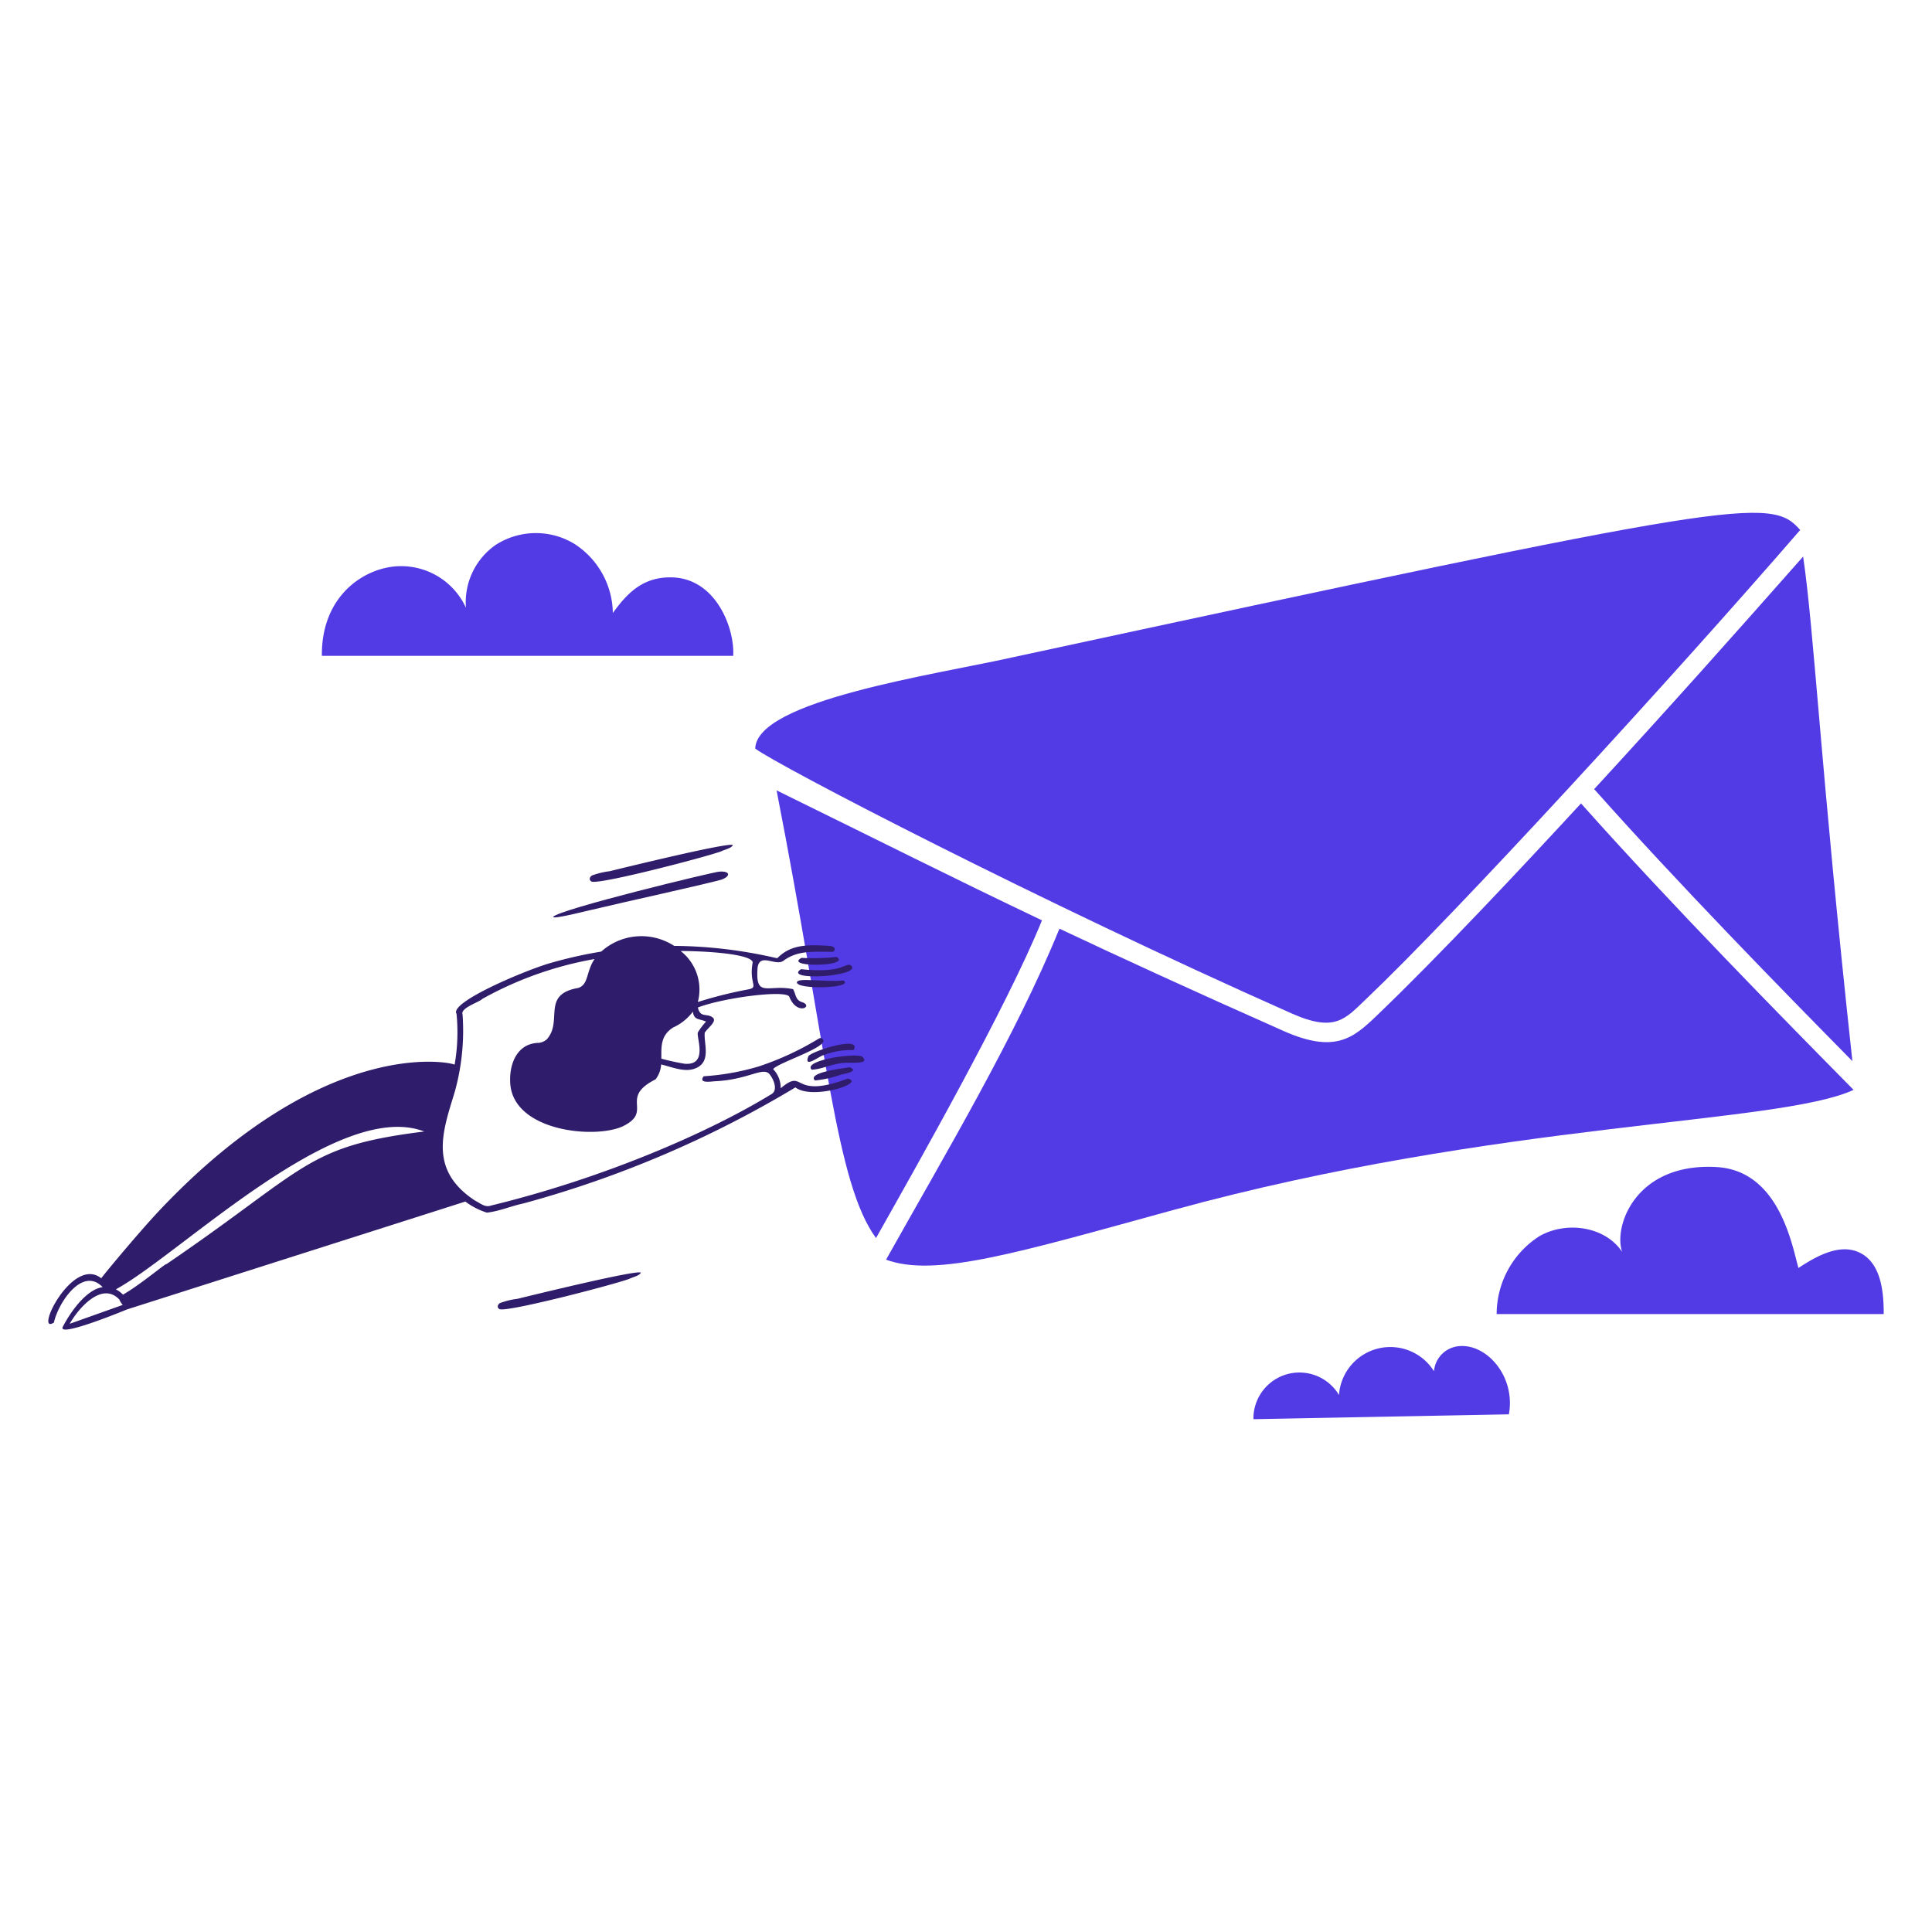
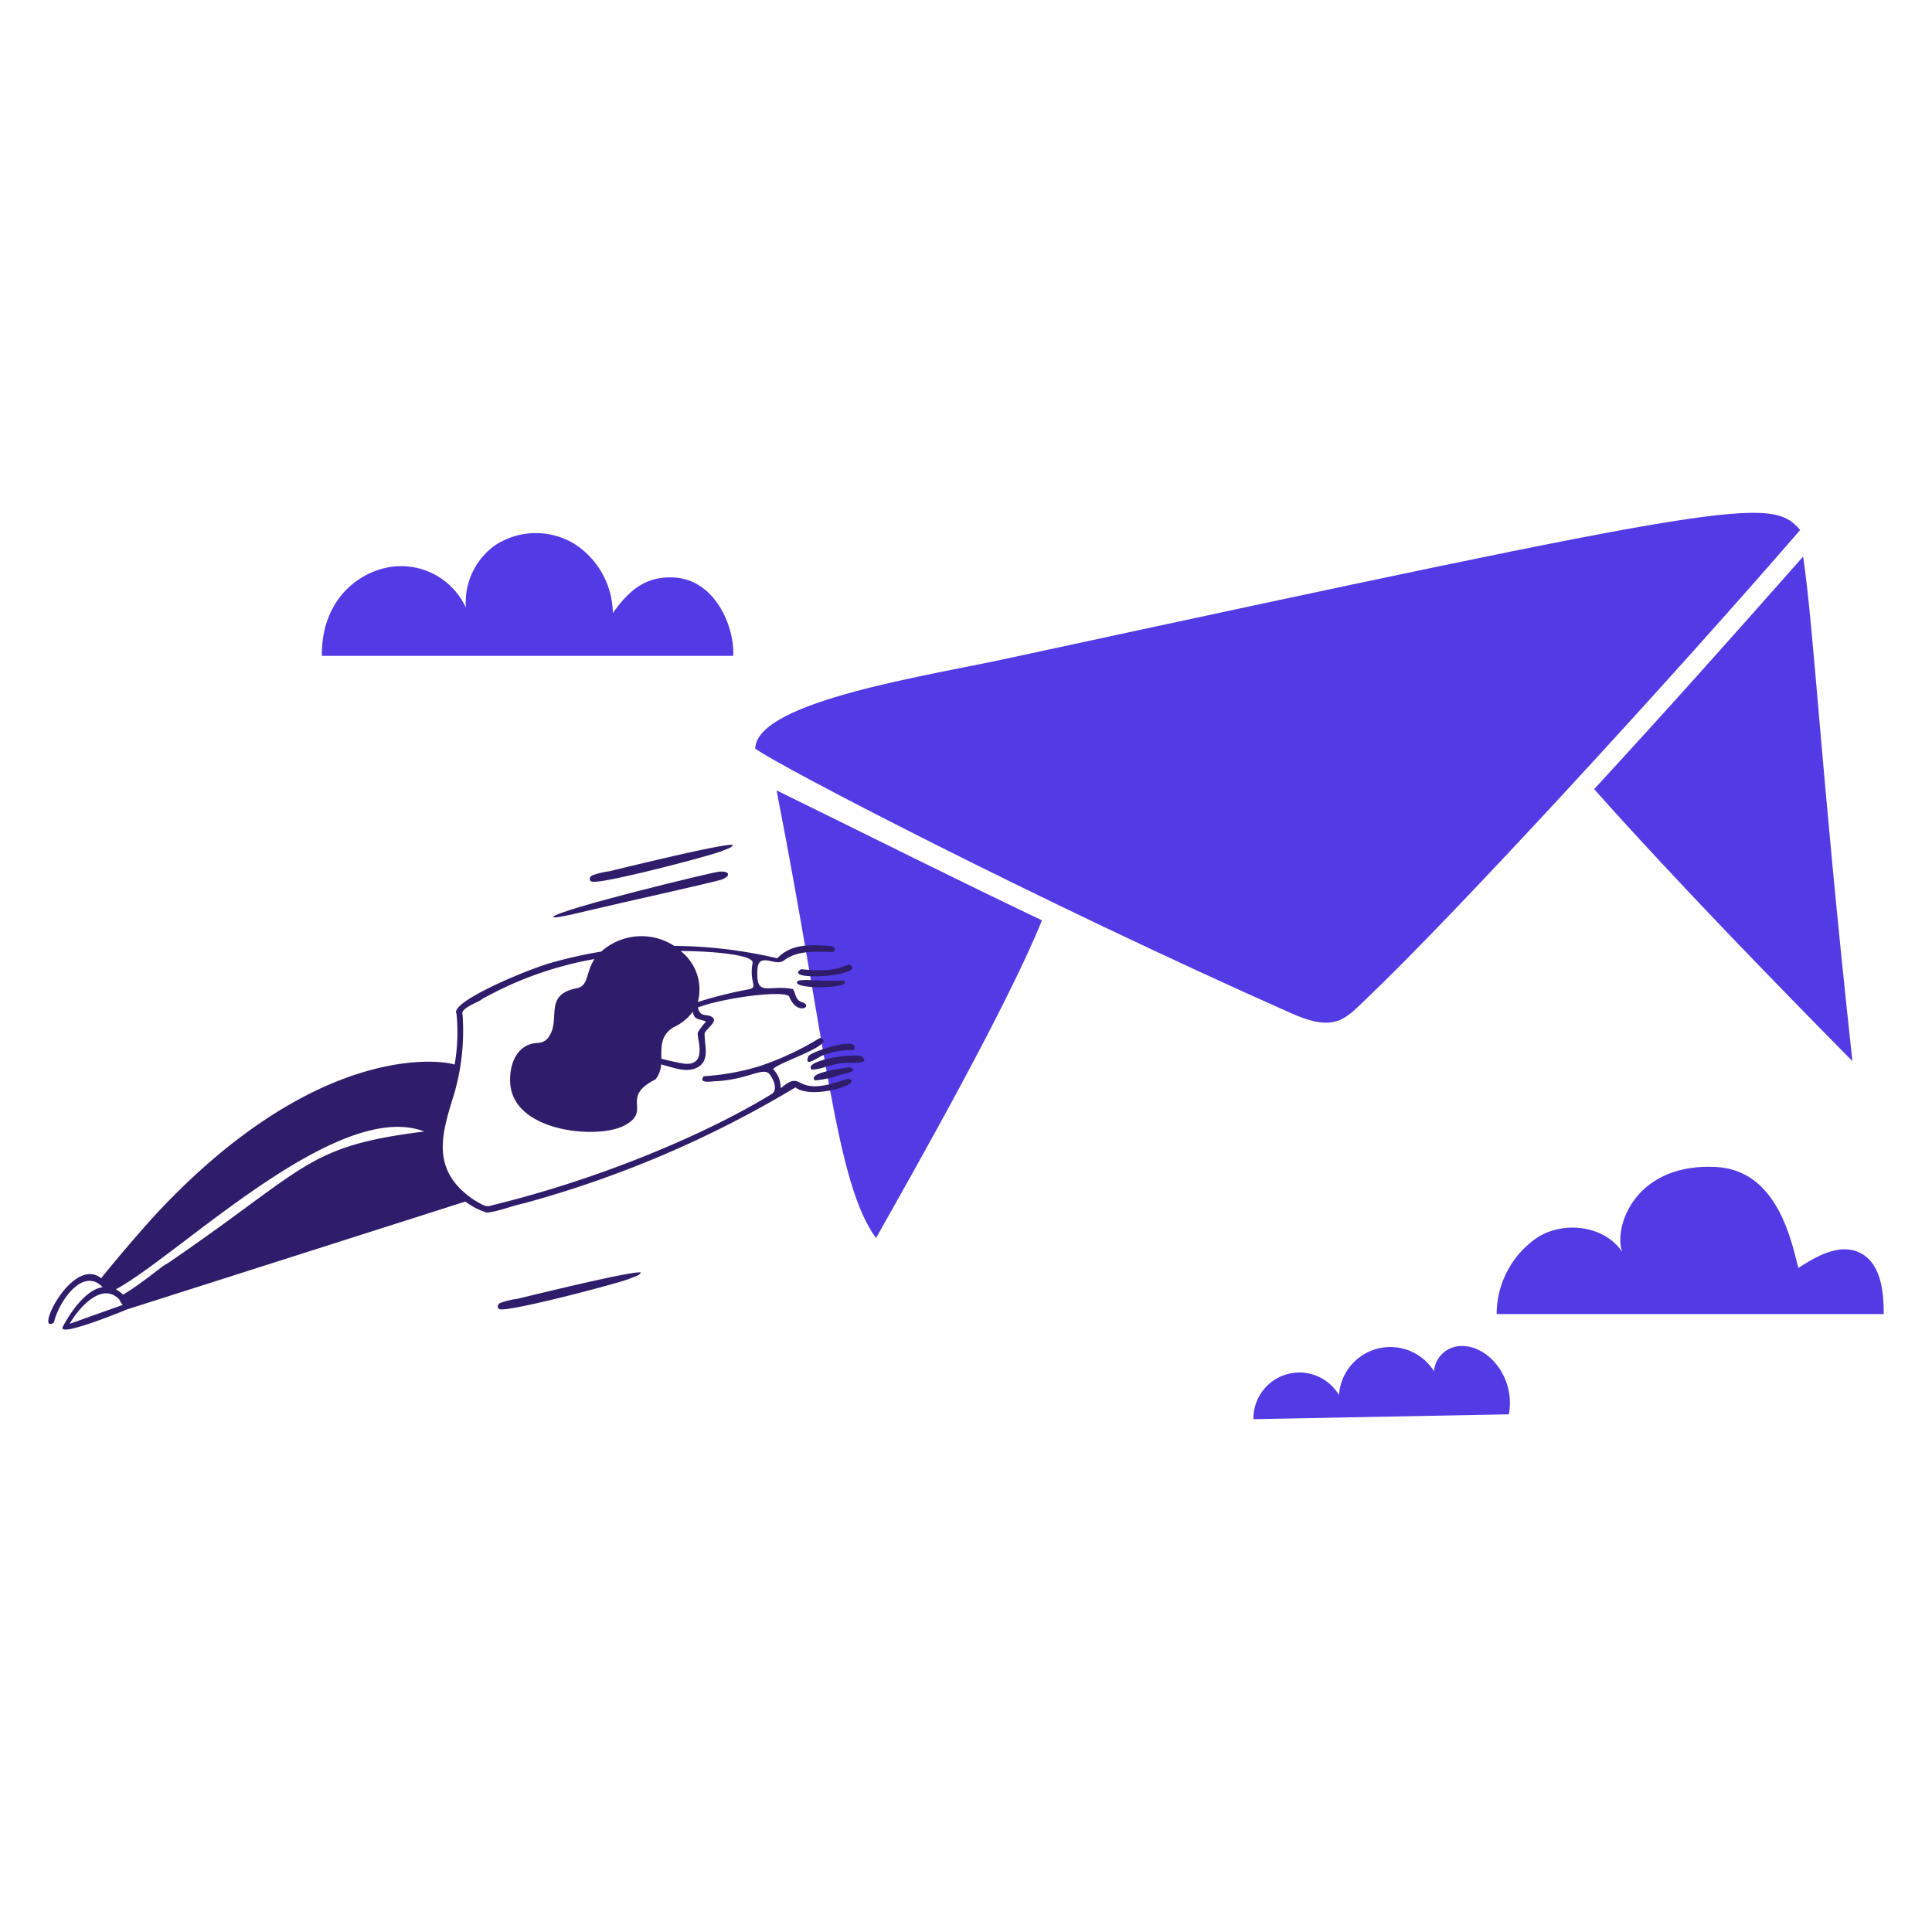
<svg xmlns="http://www.w3.org/2000/svg" viewBox="0 0 200 200" id="Message-Sent-2--Streamline-Brooklyn">
  <desc>Message Sent 2 Streamline Illustration: https://streamlinehq.com</desc>
  <path d="M107.865 95.273c-9.429 -4.49 -16.6 -8.122 -27.473 -13.453 5.246 26.866 6.116 40.615 10.293 46.345 4.109 -7.295 13.515 -23.865 17.18 -32.892Z" fill="#523be4" stroke-width="1" />
-   <path d="M163.666 83.168c-6.065 6.573 -14.7 15.8 -21.195 22.016 -2.375 2.273 -4.276 3.9 -9.578 1.551 -9.579 -4.251 -16.864 -7.6 -23.219 -10.6 -4.548 11.153 -11.812 23.314 -17.949 34.266 5.084 1.867 13.6 -0.712 29.715 -5.137 33.783 -9.26 62.608 -8.831 70.443 -12.44 -7.106 -7.198 -18.905 -19.196 -28.217 -29.656Z" fill="#523be4" stroke-width="1" />
  <path d="M133.7 104.906c4.534 2.014 5.564 0.561 7.754 -1.521 9.141 -8.691 31.42 -32.949 44.9 -48.52 -3.059 -3.528 -6.249 -3.061 -81.546 13.184 -8.09 1.81 -26.49 4.461 -26.627 9.444 2.337 1.757 29.319 15.783 55.519 27.413Z" fill="#523be4" stroke-width="1" />
  <path d="M191.759 109.848c-3.306 -30.444 -3.95 -44.435 -5.1 -52.233 -7.729 8.754 -13.759 15.512 -21.631 24.075 8.653 9.731 19.521 20.847 26.731 28.158Z" fill="#523be4" stroke-width="1" />
  <path d="M83.681 109.354c-0.494 1.253 1.024 0.062 1.5 -0.1a7.932 7.932 0 0 1 3.185 -0.549c0.934 -1.591 -4.492 0.158 -4.685 0.649Z" fill="#2f1c6a" stroke-width="1" />
  <path d="M89.221 109.349c-1.148 -0.342 -6.115 0.465 -5.2 1.385 0.929 -0.016 1.734 -0.477 3.082 -0.686 0.797 -0.124 3.137 0.228 2.118 -0.699Z" fill="#2f1c6a" stroke-width="1" />
  <path d="M87.981 110.483c-0.889 0.129 -4.434 0.558 -3.619 1.366a11.333 11.333 0 0 0 2.717 -0.611c0.539 -0.125 1.821 -0.338 0.902 -0.755Z" fill="#2f1c6a" stroke-width="1" />
  <path d="M87.316 101.5c-2.2 0.183 -4.656 -0.323 -4.82 0.17 -0.137 0.816 6.034 0.638 4.82 -0.17Z" fill="#2f1c6a" stroke-width="1" />
  <path d="M82.92 100.33c-1.958 1.268 6.335 0.756 5.2 -0.366 -0.581 -0.442 -0.699 0.86 -5.2 0.366Z" fill="#2f1c6a" stroke-width="1" />
-   <path d="M82.97 99.158c-1.882 1.033 5.258 0.89 3.623 -0.095a22.687 22.687 0 0 1 -3.623 0.095Z" fill="#2f1c6a" stroke-width="1" />
  <path d="M87.764 111.658c-5.988 2.226 -4.339 -1.186 -6.95 1a2.742 2.742 0 0 0 -0.781 -1.981c0.486 -0.667 5.727 -2.271 5.168 -3.064 -0.193 -0.213 -0.273 -0.2 -0.575 -0.016a30.04 30.04 0 0 1 -6.012 2.777 25.221 25.221 0 0 1 -5.763 1.039c-0.563 0.718 0.574 0.574 1.084 0.522 3.565 -0.144 5.1 -1.591 5.757 -0.694 0.43 0.54 0.861 1.649 0.151 2.034 -6.557 4.014 -17.443 8.712 -29 11.52 -0.626 0.227 -1.064 -0.2 -1.7 -0.53 -4.827 -3.189 -3.29 -7.2 -2.073 -11.215a23.59 23.59 0 0 0 0.815 -8.023c-0.268 -0.691 1.723 -1.271 2.037 -1.616a36.948 36.948 0 0 1 11.626 -4.132c-0.9 1.336 -0.59 2.633 -1.692 2.993 -3.876 0.674 -1.537 3.436 -3.258 5.323a1.473 1.473 0 0 1 -1 0.368c-2.114 0.15 -2.862 2.222 -2.786 4.019 0.133 5.1 8.7 5.982 11.668 4.609 3.2 -1.572 -0.448 -2.918 3.386 -4.86a2.77 2.77 0 0 0 0.574 -1.541c1.291 0.31 2.717 0.979 3.894 0.229 1.211 -0.774 0.515 -2.455 0.621 -3.511 0.314 -0.53 1.4 -1.232 0.758 -1.623 -0.555 -0.386 -1.246 0.085 -1.467 -0.992 2.742 -1.042 9.271 -1.866 9.473 -1.082 0.828 2.02 2.615 0.9 1.239 0.508 -0.63 -0.242 -0.564 -0.82 -0.861 -1.322 -2.584 -0.547 -3.943 1.02 -3.668 -2.267 0.256 -1.524 1.866 -0.067 2.682 -0.68 1.531 -1.148 3.363 -0.9 5.144 -0.92 0.341 -0.312 0.118 -0.584 -0.455 -0.617 -2.094 -0.124 -3.828 -0.171 -5.228 1.174 -0.143 0.169 -0.155 0.083 -0.48 0.03a48.3 48.3 0 0 0 -10.305 -1.2 6.222 6.222 0 0 0 -7.549 0.591 45.756 45.756 0 0 0 -5.225 1.175c-2.44 0.682 -10.537 4.062 -9.753 5.265a19.459 19.459 0 0 1 -0.2 5.274c0.031 -0.164 -13.052 -3.36 -30.43 14.95 -2.331 2.461 -6.145 7.089 -6.148 7.155 -3 -2.383 -6.995 5.935 -4.9 4.583 0.431 -2.009 2.942 -5.853 5.044 -3.666 -1.662 0.233 -3.279 2.486 -4.114 4.084 -0.706 1.267 6.638 -1.777 6.638 -1.777l35.022 -11.167a7.373 7.373 0 0 0 2.231 1.148c1.329 -0.153 2.5 -0.683 3.8 -0.957a111.158 111.158 0 0 0 28.139 -12.008c1.703 1.333 7.335 -0.451 5.422 -0.909Zm-9.855 -11.976c-0.4 2.2 0.732 2.535 -0.527 2.754a43.836 43.836 0 0 0 -5.142 1.292 5.061 5.061 0 0 0 -1.782 -5.281c3.813 0.022 7.592 0.458 7.451 1.235Zm-8.217 6.68a5.283 5.283 0 0 0 2.032 -1.632c0.138 0.9 0.594 0.69 1.368 1.025a6.824 6.824 0 0 0 -0.848 1.122c-0.183 0.486 1.105 3.444 -1.368 3.242a23.979 23.979 0 0 1 -2.414 -0.526c0.01 -1.193 -0.121 -2.379 1.23 -3.231Zm-57.34 28.162a2 2 0 0 0 0.356 0.56l-5.495 1.956c0.927 -1.64 3.344 -4.409 5.139 -2.516Zm0.381 -0.5a2.812 2.812 0 0 0 -0.742 -0.553c6.506 -3.5 22.928 -19.8 31.923 -16.338 -12.333 1.539 -12.024 3.739 -26.677 13.725 -0.075 -0.106 -2.663 2.107 -4.504 3.161Z" fill="#2f1c6a" stroke-width="1" />
  <path d="M57.252 94.922c0.5 -0.768 16.918 -4.736 17.21 -4.689 1.092 -0.086 1.208 0.431 0.3 0.8 -1.005 0.339 -11.378 2.627 -12.39 2.891 -1.435 0.306 -5.022 1.262 -5.12 0.998Z" fill="#2f1c6a" stroke-width="1" />
  <path d="M75.87 87.483c-0.168 0.332 -0.807 0.446 -1.179 0.632 -1.355 0.535 -12.842 3.539 -13.466 3.134 -0.266 -0.143 -0.207 -0.439 0.044 -0.614a8.071 8.071 0 0 1 1.835 -0.446c1.068 -0.26 12.411 -3.048 12.766 -2.706Z" fill="#2f1c6a" stroke-width="1" />
  <path d="M66.345 131.745c-0.168 0.332 -0.807 0.445 -1.179 0.632 -1.355 0.534 -12.841 3.539 -13.466 3.135 -0.267 -0.144 -0.206 -0.44 0.045 -0.615a8.116 8.116 0 0 1 1.834 -0.446c1.065 -0.26 12.411 -3.051 12.766 -2.706Z" fill="#2f1c6a" stroke-width="1" />
  <path d="M75.9 67.892c0.172 -2.825 -1.77 -8 -6.322 -8.121 -2.831 -0.073 -4.492 1.39 -6.138 3.691a8.64 8.64 0 0 0 -4.029 -7.191 7.686 7.686 0 0 0 -8.142 0.166 7.249 7.249 0 0 0 -3.035 6.479 7.372 7.372 0 0 0 -8.225 -4.149c-3.266 0.694 -6.746 3.612 -6.689 9.125Z" fill="#523be4" stroke-width="1" />
  <path d="M195 136.033c0.014 -2.316 -0.288 -5.129 -2.3 -6.261 -2.074 -1.163 -4.543 0.179 -6.526 1.49 -0.648 -2.27 -1.96 -10.073 -8.469 -10.448 -8.385 -0.481 -10.706 6.137 -9.779 8.781 -1.784 -2.668 -5.815 -3.219 -8.593 -1.61a9.6 9.6 0 0 0 -4.4 8.048Z" fill="#523be4" stroke-width="1" />
  <path d="M129.754 146.914a4.763 4.763 0 0 1 8.858 -2.5 5.327 5.327 0 0 1 9.834 -2.463 2.842 2.842 0 0 1 2.634 -2.6c2.815 -0.246 5.836 3.127 5.119 7.06Z" fill="#523be4" stroke-width="1" />
</svg>